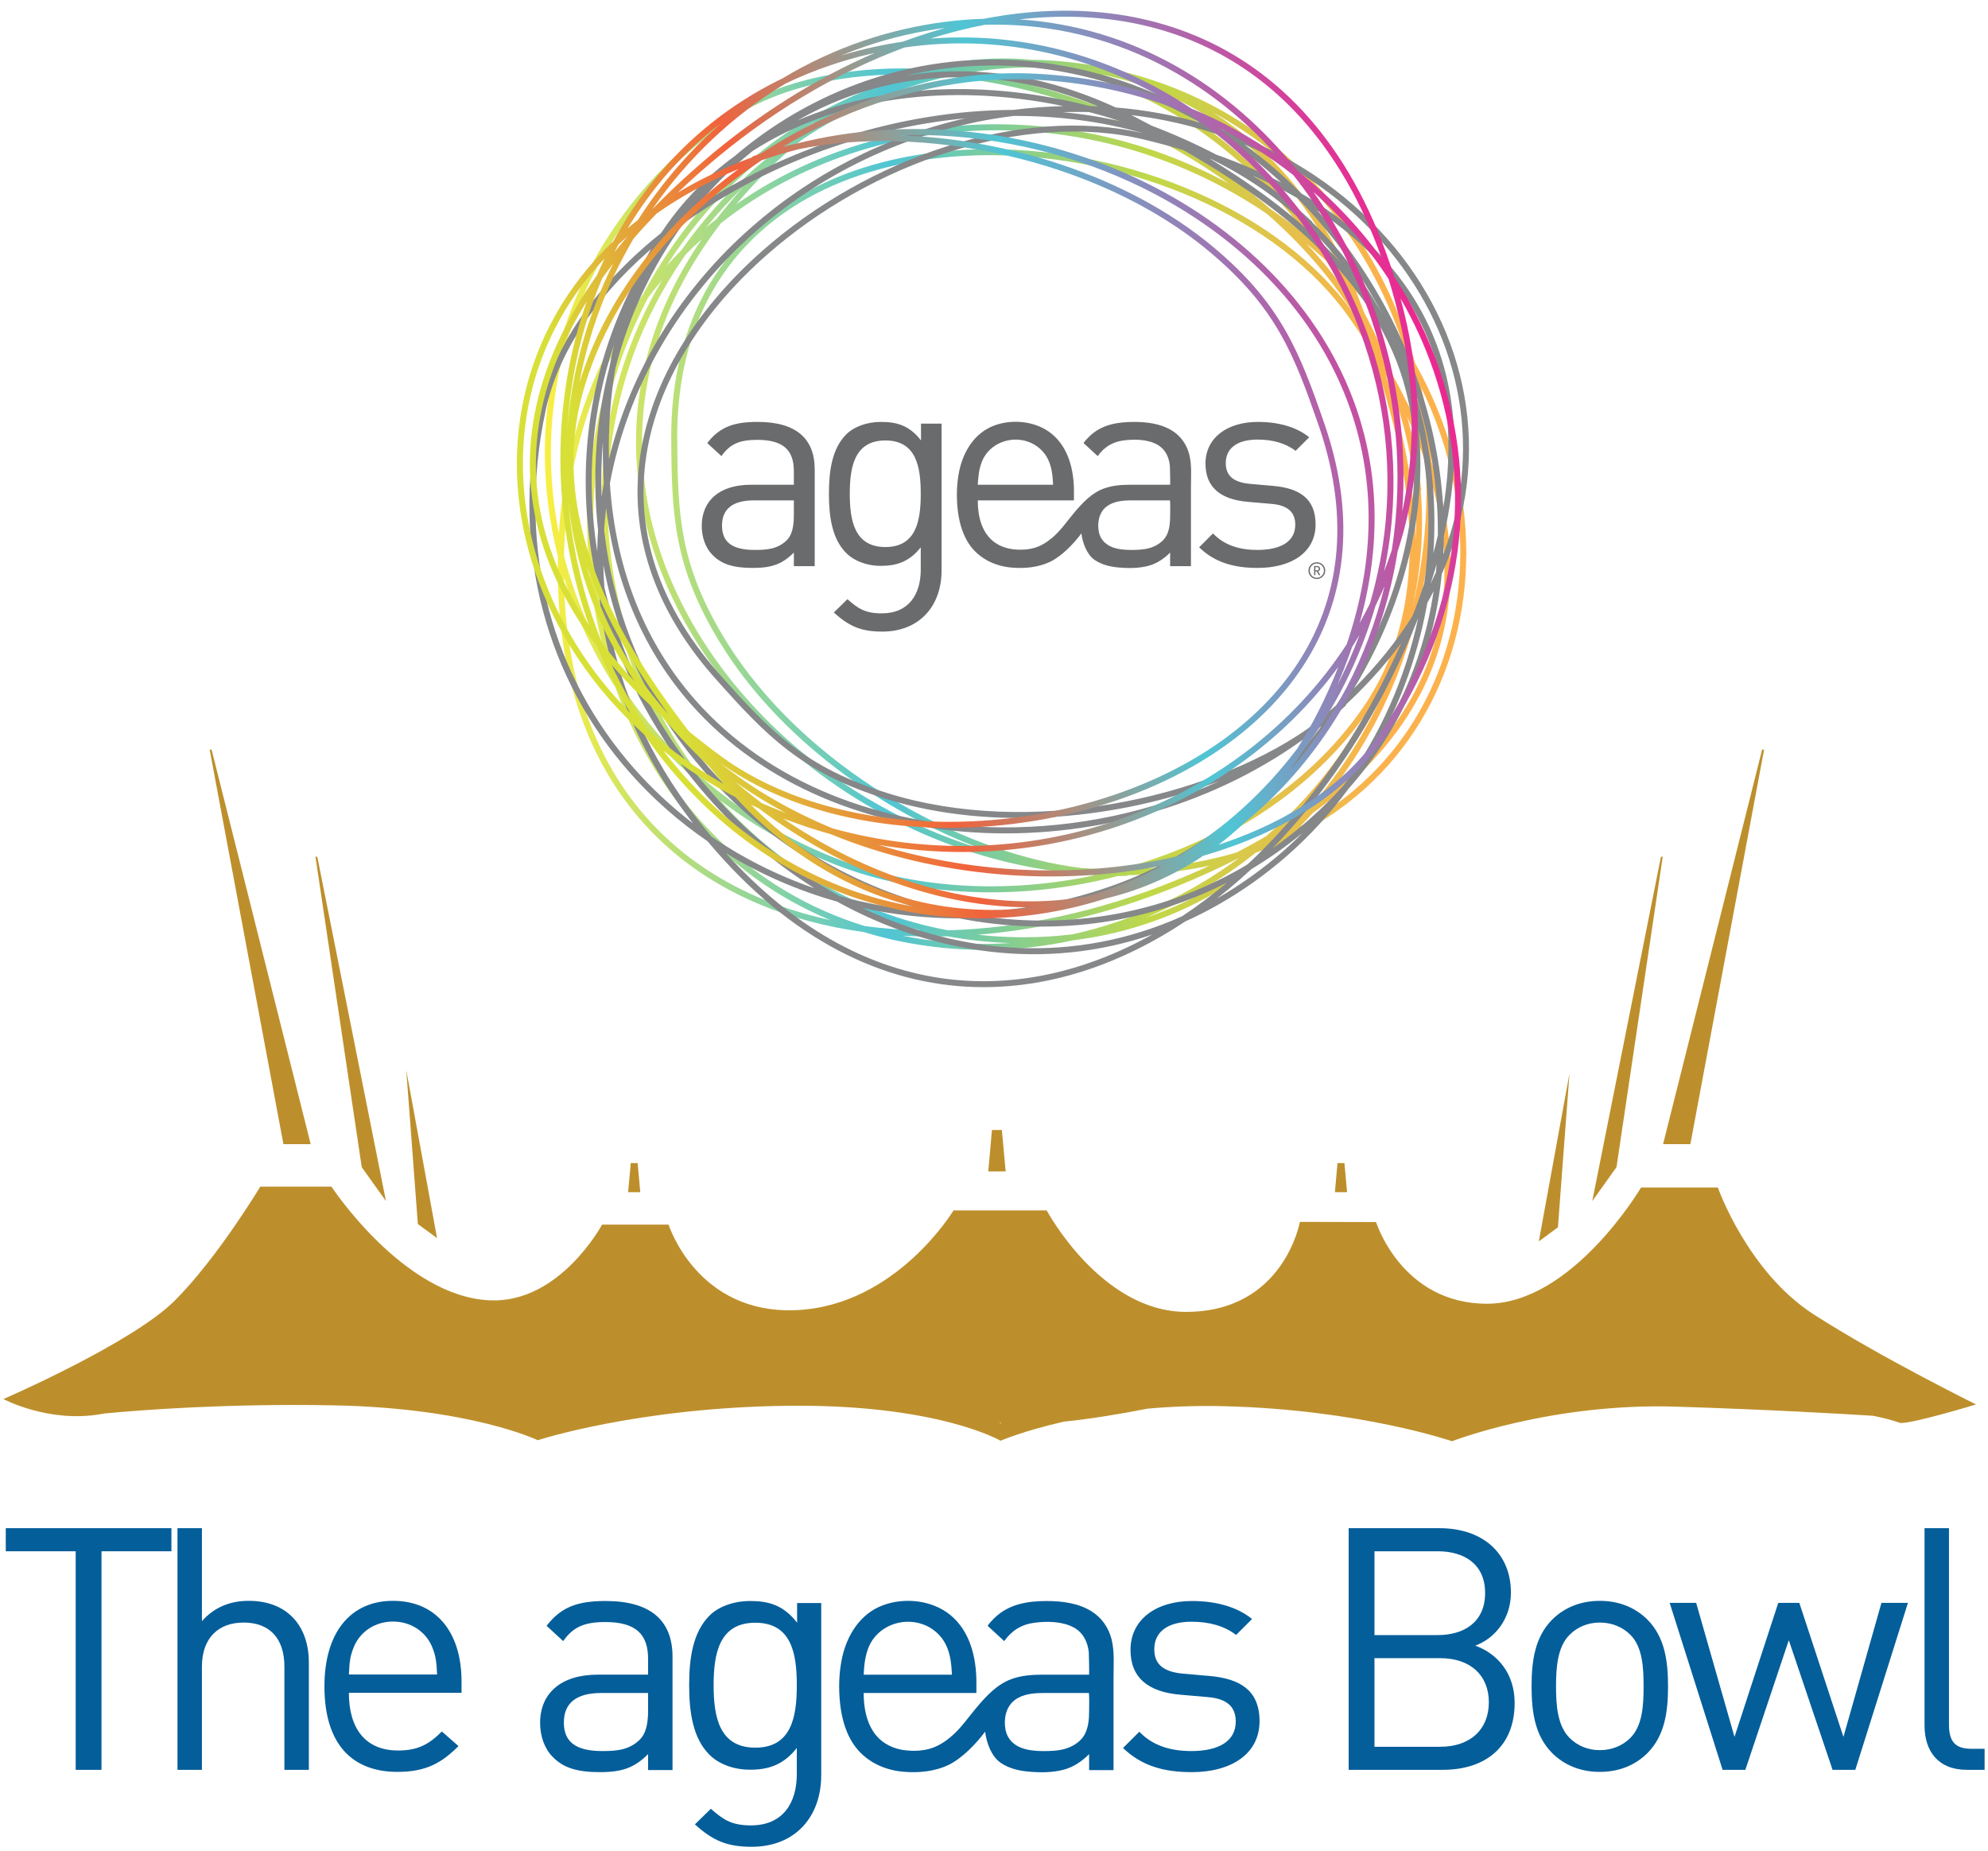
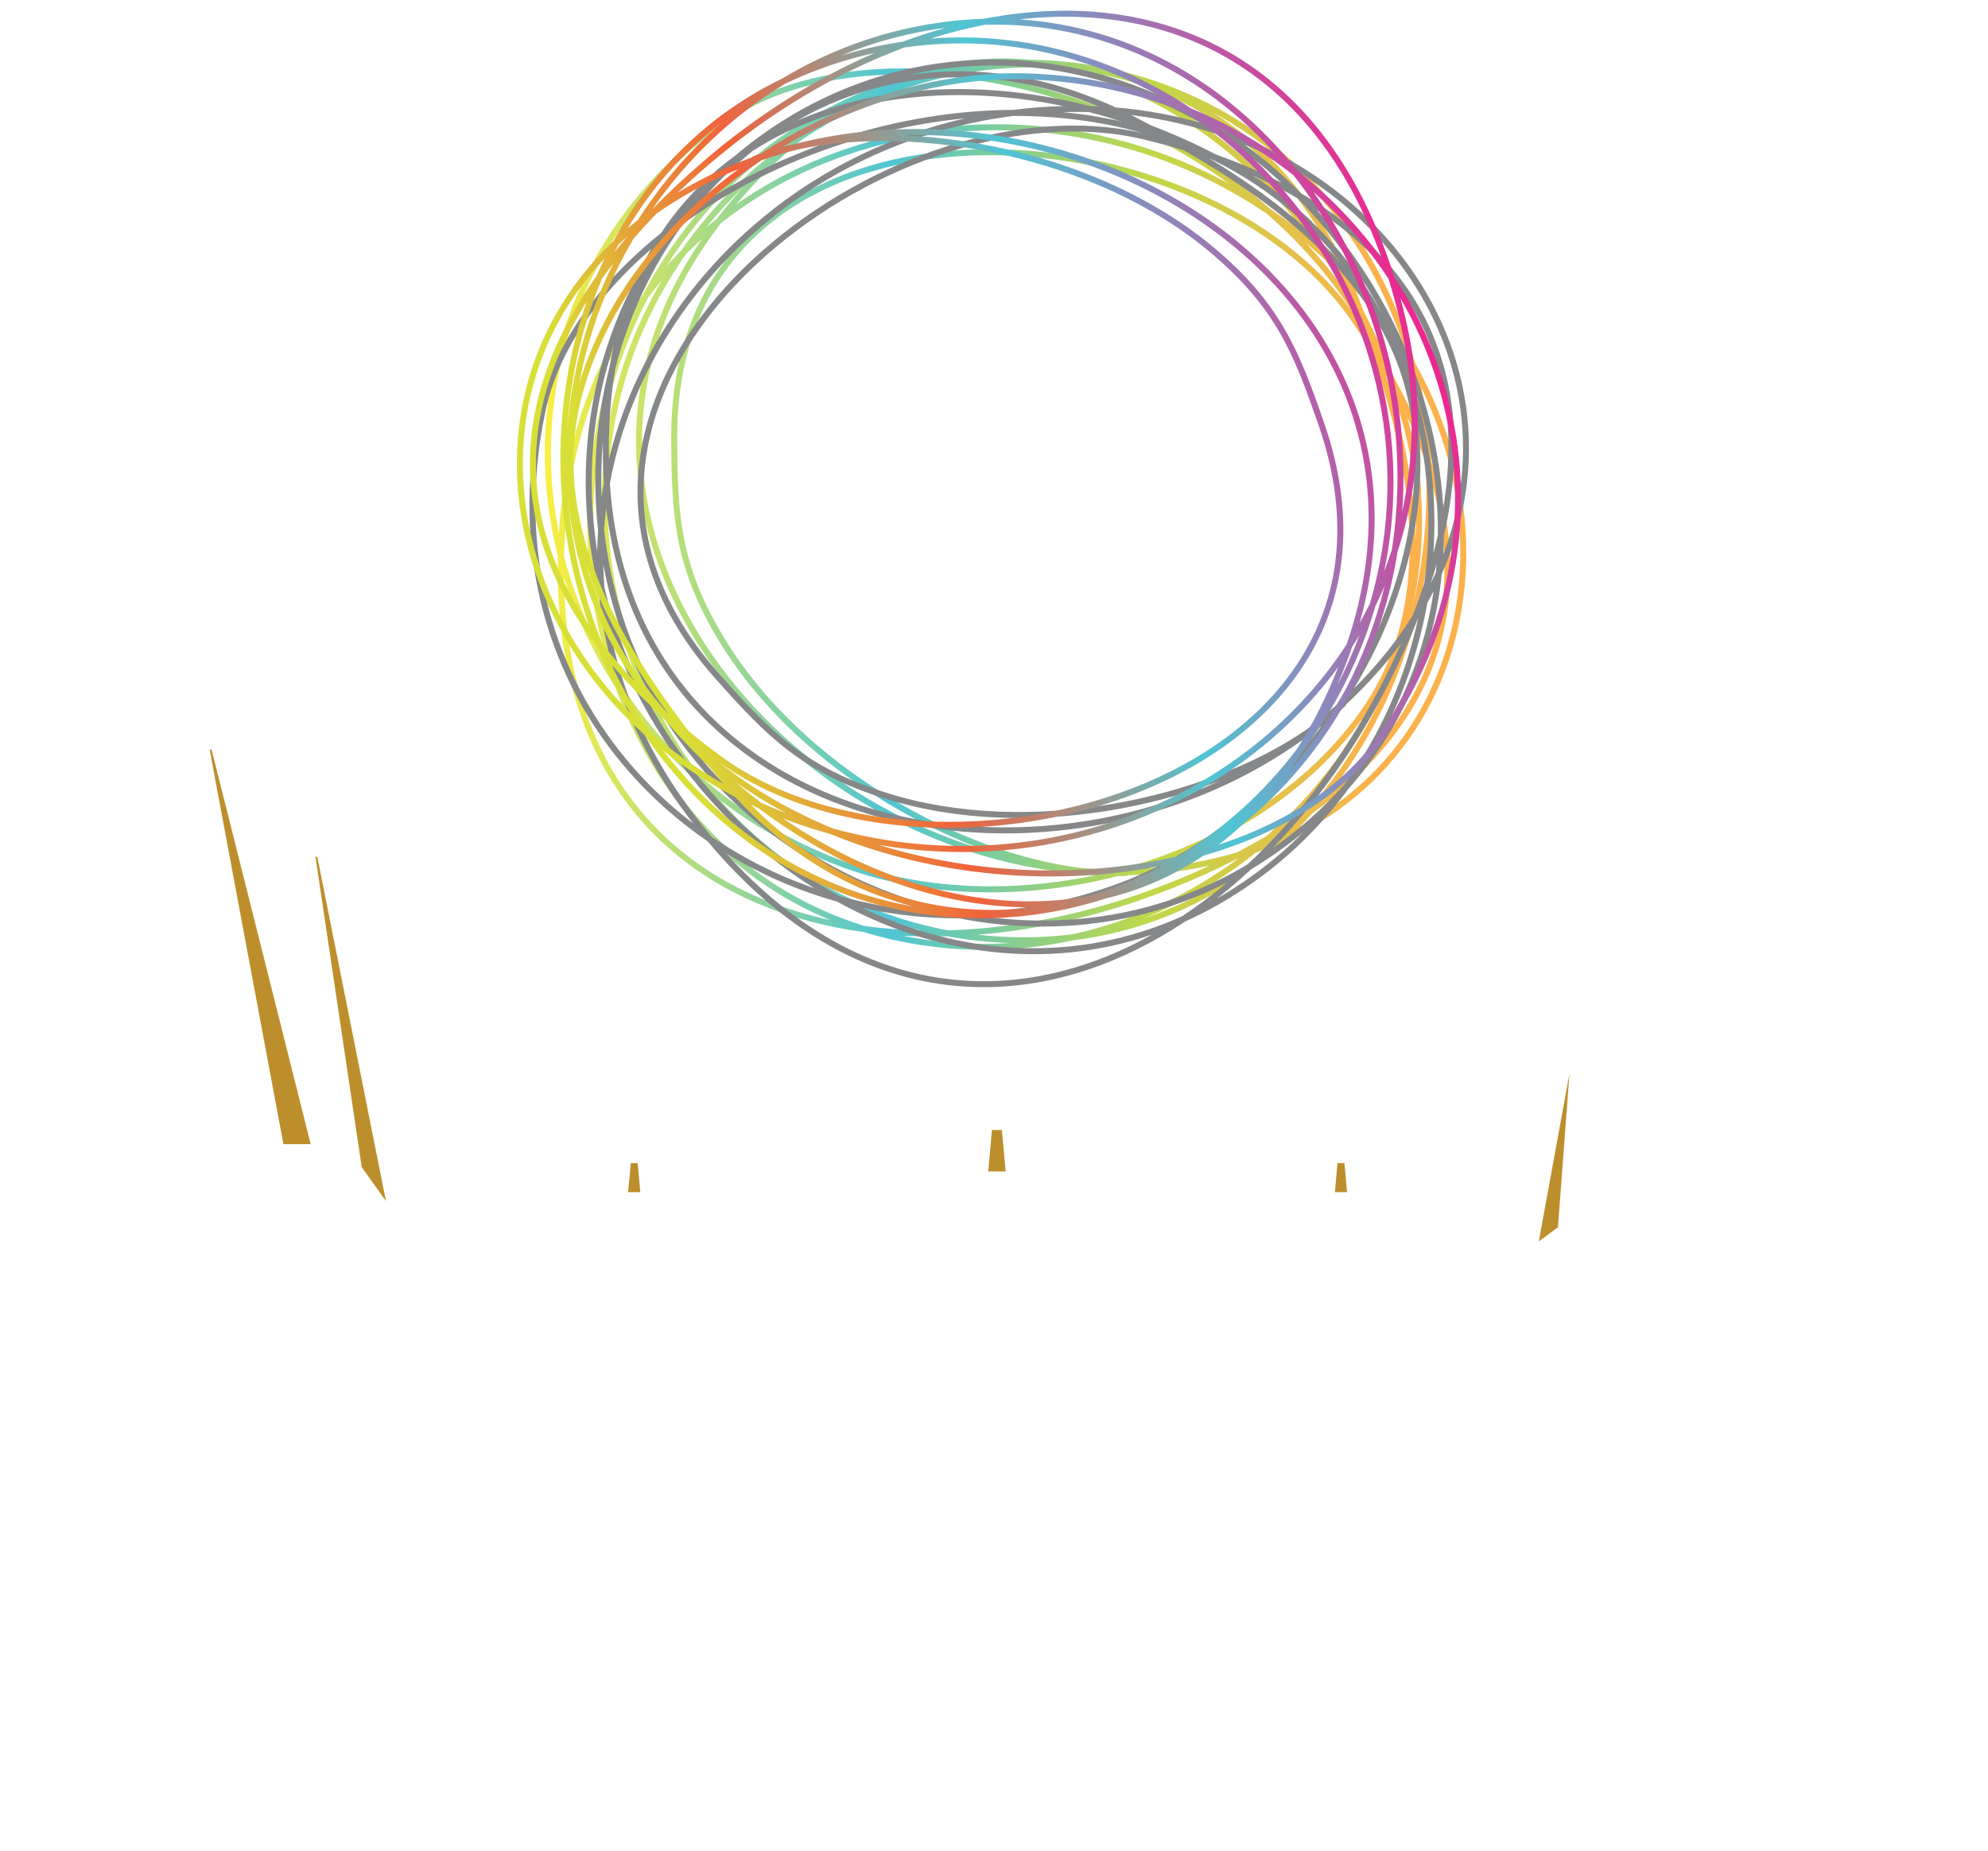
<svg xmlns="http://www.w3.org/2000/svg" height="305.129" viewBox="0 0 116.325 108.249" width="327.731">
  <clipPath id="a">
    <path d="m471.357 69.345h92.74v85.959h-92.74z" />
  </clipPath>
  <linearGradient id="b" gradientTransform="matrix(43.132 0 0 -43.132 496.702 132.201)" gradientUnits="userSpaceOnUse" spreadMethod="pad" x1="0" x2="1" y1="0" y2="0">
    <stop offset="0" stop-color="#f8ee40" />
    <stop offset=".373" stop-color="#50c5d4" />
    <stop offset=".657" stop-color="#c0d848" />
    <stop offset=".911" stop-color="#fcb24c" />
    <stop offset="1" stop-color="#fcb24c" />
  </linearGradient>
  <clipPath id="c">
    <path d="m471.357 69.345h92.74v85.959h-92.74z" />
  </clipPath>
  <linearGradient id="d" gradientTransform="matrix(-40.848 -13.85 -13.85 40.848 537.817 140.749)" gradientUnits="userSpaceOnUse" spreadMethod="pad" x1="0" x2="1" y1="0" y2="0">
    <stop offset="0" stop-color="#ed2790" />
    <stop offset=".373" stop-color="#50c5d4" />
    <stop offset=".657" stop-color="#f1623b" />
    <stop offset=".911" stop-color="#d8e037" />
    <stop offset="1" stop-color="#d8e037" />
  </linearGradient>
  <clipPath id="e">
-     <path d="m471.357 69.345h92.74v85.959h-92.74z" />
-   </clipPath>
+     </clipPath>
  <g transform="matrix(1.25 0 0 -1.25 -588.996 194.73)">
    <g fill="#bd8f2c">
      <path d="m0 0-4.641 18.477-.088-.01 3.452-18.467z" transform="translate(485.741 102.239)" />
-       <path d="m0 0 4.637 18.477.09-.01-3.45-18.467z" transform="translate(549.047 102.239)" />
      <path d="m0 0 1.433 7.843.003.019-.541-7.202z" transform="translate(543.23 97.688)" />
      <path d="m0 0-3.212 16.109-.089.022 2.167-14.543z" transform="translate(489.264 99.575)" />
-       <path d="m0 0 3.213 16.109.087.022-2.166-14.543z" transform="translate(545.732 99.575)" />
-       <path d="m0 0-1.437 7.846-.003.017.542-7.206z" transform="translate(491.655 97.842)" />
      <path d="m0 0-.172-1.939h.814l-.178 1.939z" transform="translate(517.631 102.902)" />
      <path d="m0 0-.125-1.361h.57l-.123 1.361z" transform="translate(500.724 101.353)" />
      <path d="m0 0-.121-1.361h.569l-.123 1.361z" transform="translate(533.806 101.353)" />
    </g>
    <g clip-path="url(#a)">
-       <path d="m0 0c.035-.004.068-.007.101-.011h.007c-.029-.014-.046-.022-.046-.022s-.021.012-.062.033m38.134 5.066c-3.11 1.999-4.495 5.946-4.495 5.946h-3.595s-3.209-5.441-7.21-5.441-5.195 3.823-5.195 3.823l-3.566.009s-.746-4.213-5.328-4.213c-3.982 0-6.523 4.749-6.523 4.749h-4.364s-2.669-4.444-7.337-4.667c-4.666-.219-5.999 4.002-5.999 4.002h-3.114s-1.986-3.703-5.27-3.543c-4.027.187-7.397 5.321-7.397 5.321h-3.333s-2.002-3.335-4.001-5.334c-2-2.001-8.022-4.609-8.022-4.609s2.133-1.144 4.595-.699c.051.009.101.018.153.025 1.617.154 5.677.472 10.659.38 6.484-.118 9.606-1.634 9.606-1.634s4.675 1.533 11.705 1.612c7.024.083 9.959-1.636 9.959-1.636s1.071.463 2.964.894c1.294.132 2.682.366 3.911.608 1.097.097 2.303.148 3.604.115 6.37-.163 10.656-1.64 10.656-1.64.003 0 4.623 1.802 10.481 1.619 4.315-.136 7.728-.333 9.226-.428.489-.096.919-.21 1.274-.336.581-.037 3.547.868 3.547.868s-4.476 2.206-7.591 4.209" fill="#bd8f2c" transform="translate(517.972 89.198)" />
-     </g>
+       </g>
    <path d="m514.479 152.578c-.348.016-.69.024-1.031.025-3.359-.001-6.429-.796-8.688-2.479-5.54-4.128-8.059-9.842-8.057-15.516 0-1.631.208-3.261.611-4.849-.005-.212-.007-.423-.007-.631-.001-5.913 1.999-10.217 5.198-13.031 2.462-2.168 5.628-3.451 9.123-3.926 1.135-.349 2.341-.596 3.617-.73.682-.072 1.359-.106 2.031-.106 1.423 0 2.818.156 4.17.452 3.912.485 7.276 2.196 9.941 4.671 5.566 2.567 8.454 7.828 8.447 13.475 0 2.961-.789 6.028-2.395 8.872-.182.654-.397 1.3-.645 1.938-3.128 8.058-10.149 12.156-17.349 12.265-.43.04-.862.059-1.297.06-1.218 0-2.445-.158-3.669-.49m16.191-6.558c-4.043 3.528-9.262 5.724-14.192 6.377.99.166 1.983.253 2.97.253.265-.001.53-.007.793-.02 4.664-.7 9.055-3.698 12.31-8.025-.611.509-1.24.981-1.881 1.415m-33.687-11.412c.001 5.591 2.474 11.213 7.944 15.29 2.193 1.637 5.204 2.424 8.518 2.424h.001.002c.062 0 .123-.001.186-.001-.497-.168-.991-.364-1.485-.591-3.913-1.479-7.48-4.239-10.025-8.281-.297-.47-.575-.95-.832-1.438-2.201-2.946-3.637-6.658-3.924-11.055-.003-.043-.006-.086-.008-.128-.249 1.246-.377 2.512-.377 3.78m36.498 9.179c-2.796 4.101-6.575 7.183-10.721 8.531 4.478-.914 8.531-3.746 11.005-8.799-.094.089-.188.18-.284.268m-24.772 5.456c2.127 1.444 4.466 2.449 6.855 2.976 4.445-.423 9.208-2.151 13.16-5.012-3.456 1.88-7.209 2.781-10.878 2.781-4.401.002-8.685-1.296-12.191-3.753.991 1.171 2.013 2.17 3.054 3.008m25.636-6.304c-1.525 3.445-3.754 5.951-6.36 7.592 3.665-1.971 6.75-5.266 8.546-9.89.108-.277.21-.556.305-.837-.704 1.092-1.534 2.144-2.491 3.135m-24.964 7.17c-.281-.202-.561-.416-.84-.638-2.062-1.401-3.926-3.208-5.452-5.386-.237-.238-.47-.482-.696-.733 1.87 2.948 4.289 5.2 6.988 6.757m-1.299-28.953c-4.132 3.687-6.832 8.69-6.832 13.957 0 3.391 1.115 6.894 3.695 10.245 3.604 2.841 8.18 4.347 12.901 4.349 4.308 0 8.732-1.256 12.644-3.903 1.543-1.347 2.913-2.889 4.024-4.613-3.443 4.786-10.423 7.628-16.982 7.63-3.865 0-7.589-.989-10.356-3.176-2.767-2.185-4.562-5.573-4.559-10.312 0-.046 0-.093.001-.139.023-3.484.112-5.926 2.279-9.468 2.748-4.489 7.595-7.938 12.288-9.679-3.381 1.016-6.521 2.804-9.103 5.109m13.738-5.987c-5.691.678-13.077 4.792-16.683 10.703-2.133 3.497-2.212 5.836-2.239 9.325 0 .045-.001.09-.001.136.002 4.67 1.754 7.956 4.454 10.092 2.7 2.136 6.363 3.115 10.181 3.115 6.535.004 13.509-2.875 16.84-7.632.372-.531.72-1.057 1.044-1.578.997-2.931 1.769-6.062 1.768-9.084 0-2.675-.601-5.258-2.176-7.556-2.576-3.76-6.796-6.361-11.398-7.585-.049 0-.099 0-.148 0-.549 0-1.096.022-1.642.064m-15.845 31.86c-.327-.362-.65-.743-.97-1.141-.089-.111-.176-.222-.263-.334-.17-.134-.338-.271-.503-.411.546.67 1.126 1.3 1.736 1.886m4.611-31.508c-2.518.949-4.73 2.299-6.599 3.934-2.779 3.626-4.349 8.193-4.349 12.847 0 3.363.82 6.77 2.594 9.901.335.59.693 1.158 1.074 1.703.243.242.491.476.746.702-2.14-3.115-3.083-6.353-3.082-9.495.008-10.223 9.942-19.374 20.854-20.224.211-.026.421-.045.627-.061-1.609-.343-3.251-.518-4.875-.518-2.432 0-4.821.394-6.99 1.211m21.757 28.891c.236-.196.468-.398.699-.604.077-.069.151-.137.227-.208.296-.435.582-.883.856-1.342-.547.756-1.144 1.475-1.782 2.154m-32.087-20.657c-.852 2.386-1.289 4.959-1.291 7.56 0 3.608.84 7.266 2.566 10.548.214.285.437.565.665.836-.07-.118-.139-.238-.207-.358-1.801-3.175-2.632-6.63-2.632-10.039-.001-4.235 1.283-8.399 3.586-11.868-1.019 1.025-1.917 2.14-2.687 3.321m36.168 14.419c-.404 1.042-.866 2.051-1.378 3.018-.109.29-.22.577-.331.86-.017.045-.035.09-.053.135.991-1.104 1.829-2.276 2.516-3.489.322-1.154.544-2.33.669-3.514-.385.979-.859 1.976-1.423 2.99m-38.828-8.382c.009.375.027.757.052 1.145.237 3.611 1.257 6.751 2.84 9.377-1.211-2.868-1.803-5.951-1.803-8.999-.001-2.221.314-4.424.933-6.512-.899 1.579-1.578 3.259-2.022 4.989m38.475 8.437c.012-.021.026-.046.038-.067.36-.866.66-1.767.888-2.703.331-1.372.487-2.742.487-4.095 0-.284-.008-.567-.021-.849-.038 2.574-.611 5.205-1.392 7.714m-3.433-20.497c4.27 3.089 6.46 6.947 6.458 11.372 0 1.624-.294 3.321-.884 5.082-.071 1.161-.229 2.321-.483 3.466 1.223-2.51 1.826-5.156 1.826-7.719-.006-5.282-2.551-10.204-7.512-12.837.202.207.401.42.595.636m4.753 17.255c-.091.436-.2.871-.323 1.306.337-.731.626-1.452.866-2.161.026-.438.038-.875.038-1.314 0-1.877-.234-3.749-.681-5.557.309 1.335.473 2.709.473 4.103 0 .487-.019.976-.06 1.466l.023.002h-.001c-.072.737-.185 1.455-.335 2.155m.861-2.169c0 .093 0 .186-.002.277.378-1.377.566-2.709.566-3.991-.001-3.963-1.79-7.467-5.338-10.372 3.064 3.897 4.774 8.965 4.774 14.086m-40.661-4.04c.555-1.8 1.365-3.535 2.41-5.147 1.728-4.801 5.129-8.86 10.062-10.899-7.053 1.523-12.337 6.632-12.472 16.046m38.684-4.644c-.849-2.089-2.001-4.033-3.423-5.725-.132-.158-.266-.314-.403-.467-.233-.168-.472-.333-.719-.497 1.936 1.922 3.496 4.202 4.545 6.689m-24.602-11.683c-5.265 1.628-8.973 5.462-10.974 10.171.89-1.21 1.92-2.34 3.082-3.358 2.576-3.352 6.172-5.91 10.514-7.018-.891.021-1.766.088-2.622.205m23.359 9.785c-.954-1.703-2.16-3.272-3.564-4.655-.321-.317-.655-.625-.998-.922-.448-.263-.915-.52-1.401-.769-1.317-.389-2.755-.646-4.315-.745 4.117 1.302 7.847 3.714 10.278 7.091m-30.127-3.894c1.643-1.255 3.511-2.303 5.582-3.084 2.204-.83 4.626-1.229 7.089-1.229 1.983.001 3.995.258 5.941.762.154 0 .307.004.458.012v.028c.224.005.449.013.676.027 1.115.064 2.173.207 3.17.422-.55-.255-1.119-.502-1.71-.74-3.486-1.408-7.099-2.19-10.533-2.289-4.321.802-7.965 3.035-10.673 6.091m26.611-1.374c-.096-.092-.19-.183-.287-.272-.176-.081-.355-.159-.536-.234.28.165.555.335.823.506m-1.529-1.078c.198.071.392.143.584.22-1.68-1.427-3.614-2.553-5.77-3.276 1.873.768 3.619 1.805 5.186 3.056m-11.601-3.95c-.479.017-.953.054-1.42.106 3.05.243 6.199 1.001 9.25 2.234 1.05.423 2.035.873 2.959 1.347.004.001.008.002.013.003-2.294-1.697-4.941-2.941-7.782-3.566-.738-.091-1.499-.138-2.276-.138-.246 0-.493.004-.744.014m-3.113-.219c-.622.064-1.226.157-1.815.276.455-.025.916-.038 1.38-.038.239 0 .48.004.722.01.909-.167 1.85-.273 2.817-.31.043-.001.086-.002.129-.004-.407-.026-.818-.04-1.23-.04-.663 0-1.33.035-2.003.106" fill="url(#b)" />
    <g clip-path="url(#c)">
      <path d="m0 0c1.01 4.16 3.371 7.964 6.677 10.868 2.756 2.423 6.169 4.224 10.006 5.094-4.857-.46-9.575-2.307-13.193-4.926-1.445-1.972-2.539-4.27-3.184-6.76-.228-1.317-.335-2.742-.306-4.276m-.342-1.755c.032.214.067.428.106.641-.009.141-.017.283-.023.425-.023.51-.031 1.008-.025 1.496-.07-.843-.091-1.698-.058-2.562m21.617 18.289c-5.302 1.102-10.578.454-14.543-2.099-.206-.166-.409-.335-.607-.509-.742-.653-1.433-1.373-2.065-2.152 4.133 2.766 9.503 4.562 14.868 4.583.769.097 1.552.157 2.347.177m1.629-.013c-5.195 2.16-10.108 1.613-14.075-.658 4.005 1.725 8.877 1.905 13.685.672.131-.003.261-.008.39-.014m-23.45-20.839c.004.337.017.674.039 1.009-.293 2.643-.085 5.231.539 7.645.061.352.131.697.209 1.034-1-2.952-1.33-6.24-.787-9.688m24.553 20.129c-.508.164-1.019.312-1.53.444-.102.002-.204.004-.307.005-.309.004-.618.001-.923-.008.927-.088 1.849-.234 2.76-.441m3.657-.051c-.258.147-.517.29-.782.427-4.402 2.286-8.895 2.723-12.949 1.784 3.04.488 6.369.078 9.79-1.501 1.374-.113 2.691-.355 3.941-.71m3.809-2.802c-.876.805-1.819 1.542-2.823 2.196-1.316.457-2.719.785-4.193.959.044-.021.087-.044.129-.066.27-.14.543-.282.816-.427 1.024-.389 2.037-.841 3.028-1.357 1.093-.39 2.107-.825 3.043-1.305m-34.438-10.687c-1.416-6.675.438-12.529 4.129-16.728.838-.952 1.769-1.82 2.779-2.591-.026.034-.052.068-.078.101-2.688 3.492-4.06 7.229-4.352 10.894-.129.537-.238 1.081-.327 1.629-.756 4.715.101 9.144 2.063 12.839.221.496.462.97.725 1.424-.048-.041-.094-.081-.141-.122 0 0-.001 0-.001-.001-2.489-2.189-4.231-4.768-4.797-7.445m37.233 6.927c-.177.22-.357.437-.546.65-.892 1.016-1.915 1.942-3.069 2.754-.79.552-1.608 1.032-2.451 1.443-.024.009-.049.018-.073.026 2.243-1.368 4.411-2.966 6.139-4.873m-.334.835c.919-1.047 1.704-2.187 2.353-3.393-.857 1.653-1.918 3.212-3.158 4.624-.29.327-.587.649-.896.96-.648.374-1.342.725-2.079 1.051.383-.244.751-.5 1.107-.767.574-.426 1.133-.892 1.674-1.398l-.015-.015c.355-.342.692-.696 1.014-1.062m-24.317-30.115c-1.844 1.159-3.534 2.607-5.001 4.275-2.011 2.289-3.603 4.994-4.586 7.949.544-3.017 1.851-6.049 4.058-8.917.237-.309.476-.607.717-.896 1.476-1.005 3.095-1.818 4.812-2.411m5.382-1.084c-4.02 1.083-7.733 3.363-10.529 6.544-2.251 2.559-3.908 5.704-4.652 9.277-.028.135-.055.271-.081.405.008-.354.025-.711.053-1.067.871-3.603 2.655-6.906 5.037-9.614 1.719-1.953 3.746-3.598 5.961-4.826 1.359-.38 2.77-.624 4.211-.719m18.34 32.615c3.381-3.847 5.445-8.782 5.716-13.733.747 4.525-.223 8.339-2.84 11.315-.846.962-1.866 1.839-3.06 2.624.063-.069.123-.137.184-.206m5.254-15.853c.076.285.147.568.211.848.001.205 0 .411-.005.616-.05 2.211-.468 4.431-1.211 6.561.856-2.561 1.189-5.304 1.005-8.025m.464-.056c1.988 5.254.65 10.63-2.835 14.601-1.691 1.924-3.892 3.514-6.466 4.592.945-.693 1.831-1.458 2.651-2.285 1.605-.932 2.947-2.012 4.02-3.232 2.922-3.323 3.825-7.665 2.657-12.806-.002-.29-.012-.58-.027-.87m-.595-1.368c.087.177.17.353.25.53.012.131.024.262.035.393-.088-.304-.183-.612-.285-.923m-34.427-5.433c3.478-3.956 8.809-5.931 14.347-5.972 3.461-.025 7 .706 10.21 2.175-4.675-1.791-10.592-2.401-15.62-.844-3.966 1.227-5.645 3.004-7.962 5.605-.032.034-.063.069-.093.103-3.131 3.558-4.02 7.288-3.386 10.756.635 3.469 2.778 6.671 5.681 9.223 4.927 4.328 12.046 6.804 17.793 5.482-1.973.561-4.021.815-6.07.807-4.684-.594-8.837-2.573-12.073-5.417-3.543-3.118-5.984-7.272-6.816-11.784.275-4.221 1.751-7.588 3.989-10.134m30.836.523c1.106 1.104 2.018 2.246 2.75 3.41.2.507.38 1.008.544 1.502.062.449.109.899.141 1.35.141 1.966.009 3.941-.397 5.851.404-4.142-.805-8.417-3.038-12.113m-.943-.883c.037.032.073.065.111.098 2.648 3.957 4.1 8.697 3.552 13.222-.333 2.765-1.589 5.103-3.355 7.112-1.995 2.27-4.641 4.113-7.325 5.655-.588.177-1.197.342-1.827.495-5.642 1.374-12.78-1.07-17.686-5.387-2.869-2.521-4.972-5.675-5.59-9.062-.617-3.388.238-7.012 3.319-10.52.03-.034.06-.068.091-.102 2.324-2.602 3.928-4.308 7.838-5.525 6.612-2.059 14.875-.271 19.597 2.979.437.328.863.672 1.275 1.035m-9.944-8.189c2.168.819 4.222 2.099 6.049 3.705 1.219 1.072 2.337 2.288 3.319 3.608-.166-.124-.337-.248-.511-.369-8.756-6.566-22.26-6.252-29.017 1.42-2.075 2.359-3.504 5.414-3.954 9.166-.041-.339-.073-.678-.096-1.021.074-.659.18-1.323.318-1.987.735-3.524 2.368-6.624 4.588-9.149 3.074-3.494 7.269-5.887 11.75-6.775 2.483.005 5.036.452 7.554 1.402m12.449 7.367c1.142 1.967 1.851 4.089 2.171 6.27-.094-.183-.192-.367-.294-.55-.35-1.974-.977-3.907-1.877-5.72m-11.001-9.807c-5.05-1.726-10.285-.924-14.753 1.542-1.849.52-3.603 1.288-5.209 2.273 6.318-6.981 13.659-7.328 19.962-3.815m4.46 3.279c2.514 2.342 4.71 5.316 6.399 8.675.285.57.55 1.131.795 1.684-.607-.819-1.306-1.625-2.102-2.41-.162-.158-.324-.314-.49-.467l.019-.02c-.109-.105-.221-.209-.335-.312-1.131-1.663-2.471-3.185-3.96-4.494-1.85-1.626-3.931-2.925-6.135-3.758-2.071-.782-4.166-1.227-6.229-1.369 4.051-.507 8.263.222 12.038 2.471m-.961-.849c-3.992-2.035-8.382-2.489-12.529-1.673-1.546-.001-3.065.166-4.534.488 4.614-2.216 9.93-2.646 14.959-.392.72.476 1.421 1.003 2.104 1.577m3.275 2.471c.194.157.384.318.568.48.584.514 1.124 1.051 1.618 1.607 1.721 2.344 2.887 5.027 3.489 7.816-.003-.003-.004-.007-.007-.011-.38-.965-.824-1.954-1.332-2.965-1.479-2.941-3.344-5.589-5.472-7.786.384.269.764.556 1.136.859m-2.193-2.22c.552.391 1.076.805 1.573 1.242.31.273.609.554.898.843-.033-.028-.067-.055-.101-.082-.75-.611-1.524-1.152-2.318-1.627-.178-.165-.357-.327-.536-.485-.348-.306-.702-.601-1.062-.883.52.299 1.037.63 1.546.992m.164-.23c-1.047-.742-2.116-1.351-3.199-1.839-2.938-1.951-6.162-3.076-9.444-3.075-4.261 0-8.604 1.911-12.508 6.353-.137.157-.274.317-.411.479-1.351.926-2.584 2.012-3.662 3.239-3.747 4.26-5.628 10.214-4.193 16.971.585 2.756 2.366 5.381 4.888 7.599.256.225.519.445.79.661.7 1.058 1.518 1.988 2.433 2.793.326.286.664.556 1.013.81 5.479 4.672 13.457 6.231 21.128 2.244.607-.315 1.195-.658 1.764-1.028 3.083-1.077 5.702-2.858 7.658-5.082 3.732-4.237 5.037-10.095 2.553-15.698-.368-3.619-1.765-7.123-4.382-10.072-.82-1.114-1.766-2.154-2.833-3.094-.504-.443-1.036-.864-1.595-1.261" fill="#858789" transform="translate(499.7 134.304)" />
    </g>
    <path d="m520.913 155.304c-1.204-.01-2.43-.139-3.662-.378-1.187-.035-2.409-.187-3.66-.47-.668-.15-1.321-.336-1.957-.551-1.347-.458-2.62-1.054-3.805-1.768-3.548-1.716-6.185-4.416-7.915-7.617-4.446-4.216-5.492-10.127-3.674-15.473.951-2.804 2.685-5.455 5.118-7.633.383-.56.794-1.104 1.233-1.628 5.552-6.626 13.516-8.253 20.369-6.044.421.1.836.22 1.248.358 1.154.392 2.265.936 3.319 1.644.332.095.661.198.983.307 3.18 1.079 5.834 2.817 7.433 5.138 3.92 5.688 4.471 11.907 2.648 17.28-.524 1.545-1.245 3.022-2.137 4.396-.064.203-.129.403-.196.6-1.897 5.601-5.173 9.035-9.106 10.672-1.862.775-3.866 1.15-5.939 1.167zm11.027-7.499c-3.176 3.993-7.7 6.746-13.027 7.091 7.169.823 13.814-2.318 16.965-11.19-1.104 1.525-2.429 2.909-3.938 4.099m-14.642 6.841c5.508.148 10.252-2.291 13.66-6.109-1.232.86-2.57 1.599-3.999 2.191-3.515 2.348-7.743 3.615-12.209 3.27.85.266 1.701.483 2.548.648m-5.574-1.007c.626.212 1.27.394 1.929.543.611.138 1.214.244 1.808.321-.439-.122-.879-.258-1.318-.407-.227-.076-.454-.157-.68-.241-.916-.134-1.84-.337-2.767-.612-.042-.012-.084-.024-.124-.037.377.157.761.3 1.152.433m-7.429-5.608c2.85 2.453 6.02 4.355 9.241 5.551 4.349.628 8.517-.317 12.063-2.342-1.958.66-4.064 1.054-6.277 1.128-2.354.079-4.775-.321-7.108-1.111-1.878-.638-3.699-1.529-5.382-2.629-.146-.051-.289-.104-.429-.16l.01-.025c-.212-.077-.423-.159-.632-.244-1.038-.417-1.992-.893-2.867-1.417.439.417.899.834 1.381 1.249m3.661 3.856c.671.324 1.375.613 2.112.862.232.079.469.155.708.226.46.137.921.255 1.379.356-2.809-1.21-5.549-2.939-8.043-5.088-.857-.737-1.647-1.478-2.369-2.223-.004-.004-.006-.006-.011-.009 1.626 2.344 3.734 4.373 6.224 5.876m4.348-.897c2.304.781 4.693 1.175 7.009 1.097 2.69-.089 5.219-.658 7.513-1.607 3.796-2.542 6.75-6.361 8.244-10.77 1.08-3.185 1.397-6.673.722-10.209-.127-.667-.285-1.319-.469-1.957-.154-.307-.314-.609-.482-.906 1.026 3.638.879 7.008-.129 9.982-3.291 9.68-15.638 15.156-26.243 12.459-.209-.044-.414-.092-.615-.144 1.415.84 2.912 1.534 4.45 2.055m-7.315-.921c-1.528-1.329-2.848-2.872-3.93-4.561-.166-.129-.327-.261-.483-.395 1.133 1.891 2.602 3.579 4.413 4.956m31.078-20.621c.686 3.585.364 7.125-.731 10.353-1.359 4.011-3.911 7.542-7.207 10.087 1.294-.642 2.502-1.41 3.612-2.282 1.573-1.985 2.812-4.282 3.65-6.745 1.157-3.417 1.537-7.151.955-10.813-.11-.339-.23-.674-.361-1.005.03.134.056.27.082.405m-20.438-12.399c2.637 0 5.322.433 7.798 1.271 3.661 1.241 6.871 3.374 8.788 6.334 1.919 2.958 2.531 6.741 1.007 11.23-.014.044-.03.087-.045.131-1.141 3.292-2.01 5.577-5.198 8.235-4.045 3.368-9.743 5.078-14.747 5.221 3.529.123 7.076-.561 10.263-1.915 5.096-2.165 9.26-6.036 10.951-11.025 1.089-3.211 1.157-6.887-.21-10.889-2.502-3.847-6.351-6.743-10.82-8.26-4.08-1.385-8.674-1.615-13.229-.364-1.894.779-3.687 1.8-5.293 3.077 2.883-2.061 6.752-3.046 10.729-3.046zm-10.69 3.359c-.523.383-1.022.77-1.496 1.159-1.886 2.455-3.622 5.173-4.591 8.035-.859 2.533-1.12 5.174-.365 7.855 1.232 4.387 4.393 8.207 8.359 10.842.047.017.093.033.139.049.52.176 1.046.33 1.576.465 5.607 1.186 13.924-.337 19.237-4.779 3.143-2.626 3.968-4.816 5.114-8.111.016-.044.029-.087.045-.129 1.496-4.424.894-8.098-.977-10.988-1.872-2.89-5.026-4.994-8.643-6.219-2.445-.831-5.098-1.257-7.704-1.257-3.988 0-7.862.999-10.694 3.078m-4.741 23.024c.204.404.42.802.649 1.193.341.394.701.786 1.08 1.178 1.123.793 2.403 1.496 3.848 2.092-3.481-2.555-6.239-6.038-7.458-10.017.359 1.92.996 3.794 1.881 5.554m35.459-2.481c-.713 2.104-1.719 4.089-2.976 5.868 1.358-1.206 2.541-2.579 3.517-4.075.111-.359.217-.726.318-1.102.935-3.496.978-6.798.32-9.792.228 3.106-.202 6.214-1.179 9.101m-35.516 3.396c.14.133.285.264.433.393-.213-.247-.42-.495-.617-.743.06.117.121.234.184.35m-3.633-15.21c-1.693 5.005-.862 10.483 2.991 14.57-.126-.261-.246-.526-.36-.793-3.052-4.298-3.887-8.654-2.466-12.844.522-1.539 1.346-3.051 2.471-4.529.439-1.077.962-2.125 1.57-3.128-1.965 1.985-3.385 4.297-4.206 6.724m2.646 13.067c.074.191.152.382.232.571.166.233.34.467.521.701-1.216-2.441-1.962-5.101-2.157-7.794.133 2.251.6 4.461 1.404 6.522m30.304-24.91c3.233 2.658 5.724 6.417 6.838 11.062.128.54.237 1.084.324 1.629 1.139 3.496 1.308 7.473.168 11.73-.012.041-.023.082-.033.123.635-1.1 1.163-2.259 1.57-3.459 1.794-5.295 1.257-11.412-2.614-17.031-1.553-2.254-4.15-3.966-7.289-5.03-.001-.001-.002-.001-.002-.002-.059-.02-.117-.039-.177-.058.416.317.821.664 1.215 1.036m-32.519 12.866c-1.271 3.753-.702 7.645 1.726 11.536-1.652-4.675-1.643-10.024.002-14.873.028-.088.058-.175.09-.262-.801 1.183-1.406 2.386-1.818 3.599m2.45-4.479c-.164.406-.317.817-.457 1.232-.603 1.778-.984 3.626-1.139 5.482.135-1.364.421-2.719.868-4.038.157-.461.332-.917.528-1.369l-.019-.009c.305-.675.641-1.319 1.009-1.933.226-.384.467-.762.725-1.134-.554.585-1.059 1.175-1.515 1.769m3.022-3.231c-.619.704-1.191 1.462-1.708 2.275-.753 1.192-1.342 2.441-1.775 3.723-.092.267-.176.538-.253.809.862-2.425 2.249-4.733 3.794-6.858-.019.017-.039.035-.058.051m29.739-1.858c1.503 1.99 2.69 4.299 3.436 6.852.147.301.288.607.422.917-.823-3.392-2.392-6.301-4.447-8.643.2.281.397.573.589.874m2.2 4.529c.047.133.096.267.142.4.116.182.231.366.343.551-.302-.81-.648-1.592-1.037-2.343.193.449.376.912.552 1.392m-32.779-3.521c-.675.989-1.263 2.031-1.761 3.111.678-.802 1.448-1.594 2.307-2.373.718-.858 1.478-1.665 2.275-2.416.197-.239.393-.476.589-.709.03-.037.062-.074.094-.111-1.294.729-2.464 1.57-3.504 2.498m21.935-4.485c4.168 1.41 7.808 4.016 10.339 7.468-.563-1.427-1.209-2.701-1.925-3.83-1.552-2.049-3.445-3.753-5.537-5.018-4.346-1.027-9.411-.919-14.073.521 1.315-.228 2.625-.338 3.919-.338 2.522 0 4.98.418 7.277 1.197m-20.699 2.851c-.191.228-.377.46-.557.695 1.017-.808 2.141-1.537 3.366-2.17 2.551-2.771 5.467-4.429 8.462-5.146-4.104.69-8.085 2.819-11.271 6.621m4.322-1.877c-.093.041-.187.081-.28.122-.422.319-.837.651-1.242.998.76-.541 1.556-1.029 2.378-1.468-.285.11-.57.226-.856.348m-.777.041c.117-.055.235-.109.354-.163 3.966-2.986 8.534-4.69 12.893-4.637-.649-.082-1.302-.124-1.956-.124-3.92 0-7.893 1.504-11.291 4.924m1.498-.638c.743-.287 1.488-.532 2.236-.739 4.961-2.041 10.61-2.446 15.489-1.48-.884-.476-1.798-.876-2.734-1.193-.251-.085-.502-.163-.756-.237-.88-.159-1.775-.235-2.681-.235-3.877 0-7.929 1.408-11.554 3.884" fill="url(#d)" />
    <g clip-path="url(#e)">
      <path d="m0 0c-1.451 0-1.667 1.247-1.667 2.494 0 1.249.216 2.496 1.667 2.496 1.452 0 1.655-1.247 1.655-2.496 0-1.247-.203-2.494-1.655-2.494m1.667 4.99c-.542.704-1.137.868-1.871.868-.677 0-1.275-.231-1.627-.582-.664-.666-.813-1.696-.813-2.782 0-1.084.149-2.115.813-2.778.352-.353.935-.597 1.614-.597.72 0 1.329.177 1.872.868v-1.045c0-1.139-.543-2.047-1.831-2.047-.773 0-1.112.231-1.601.664l-.637-.624c.704-.636 1.261-.894 2.264-.894 1.75 0 2.78 1.206 2.78 2.86v6.876h-.963zm-5.952-3.526c0-.557-.109-.935-.339-1.153-.42-.406-.921-.447-1.492-.447-1.058 0-1.532.366-1.532 1.14 0 .771.489 1.18 1.491 1.18h1.872zm-1.694 4.394c-1.086 0-1.763-.217-2.36-.99l.664-.611c.394.557.829.761 1.682.761 1.22 0 1.708-.489 1.708-1.466v-.636h-2.007c-1.491 0-2.305-.759-2.305-1.927 0-.528.176-1.03.501-1.356.421-.434.964-.611 1.886-.611.896 0 1.382.177 1.925.72v-.637h.976v4.529c0 1.451-.881 2.224-2.67 2.224m24.149-2.997-1.072.094c-.84.069-1.165.407-1.165.977 0 .678.514 1.099 1.49 1.099.693 0 1.303-.163 1.778-.528l.637.636c-.598.488-1.451.719-2.4.719-1.424 0-2.455-.732-2.455-1.953 0-1.098.692-1.681 1.994-1.79l1.098-.095c.773-.067 1.111-.393 1.111-.977 0-.786-.677-1.179-1.775-1.179-.827 0-1.547.217-2.075.773l-.651-.65c.732-.706 1.613-.965 2.738-.965 1.614 0 2.714.748 2.714 2.037 0 1.246-.802 1.693-1.967 1.802" fill="#6a6b6d" transform="translate(512.643 130.195)" />
      <path d="m0 0c0-.299-.023-.617-.153-.89-.117-.247-.346-.427-.589-.54-.28-.128-.589-.16-.894-.168-.294-.007-.592-.002-.881.068-.418.1-.745.361-.825.798-.074.418.015.897.369 1.166.324.247.757.286 1.15.286h1.808c.031 0 .015-.636.015-.72m-8.801 2.563c.349.827 1.325 1.197 2.156.903.398-.139.731-.43.92-.807.189-.381.225-.791.247-1.207h-3.526c.019.386.057.75.203 1.111m9.701.288c-.118.479-.401.887-.823 1.143-.525.321-1.168.4-1.772.4-.754 0-1.505-.121-2.069-.663-.038-.036-.312-.308-.281-.336.067-.061.134-.122.201-.183.151-.14.303-.279.454-.419.297.421.691.666 1.203.733.506.066 1.118.06 1.577-.19.372-.203.554-.576.597-.986.009-.09.022-.898.012-.898h-1.85c-.423 0-.837-.028-1.24-.172-.586-.209-1.024-.688-1.414-1.152-.337-.399-.623-.833-1.028-1.168-.261-.217-.544-.393-.875-.478-.302-.077-.63-.087-.939-.051-.447.054-.869.245-1.16.596-.318.381-.449.884-.485 1.37-.008.108-.012.215-.012.323h4.397.105v.176.258c0 .974-.251 2.036-1.039 2.681-.728.596-1.827.714-2.696.389-.912-.341-1.437-1.197-1.633-2.115-.124-.588-.14-1.205-.076-1.802.054-.505.179-1.014.429-1.46.44-.78 1.231-1.2 2.107-1.273.606-.051 1.246.009 1.799.275.54.26 1.122.867 1.457 1.328.058-.452.253-.99.621-1.244.331-.227.727-.319 1.12-.354.462-.041.957-.042 1.408.081.391.105.72.334 1.005.618v-.633c0-.01.076-.004.087-.004h.888v3.694c0 .497.045 1.032-.075 1.516" fill="#6a6b6d" transform="translate(525.972 131.659)" />
      <path d="m0 0c-1.701 0-1.954 1.462-1.954 2.923 0 1.465.253 2.926 1.954 2.926s1.94-1.461 1.94-2.926c0-1.461-.239-2.923-1.94-2.923m1.954 5.849c-.635.825-1.333 1.017-2.193 1.017-.794 0-1.494-.27-1.908-.683-.778-.78-.952-1.987-.952-3.26 0-1.27.174-2.479.952-3.257.414-.413 1.097-.698 1.892-.698.844 0 1.558.207 2.195 1.017v-1.224c0-1.335-.637-2.4-2.147-2.4-.906 0-1.302.27-1.876.778l-.747-.731c.826-.746 1.479-1.049 2.654-1.049 2.052 0 3.259 1.414 3.259 3.353v8.058h-1.129zm-6.976-4.133c0-.652-.128-1.096-.398-1.351-.492-.476-1.079-.524-1.748-.524-1.24 0-1.796.429-1.796 1.335 0 .905.573 1.383 1.748 1.383h2.194zm-1.986 5.15c-1.273 0-2.066-.254-2.765-1.161l.777-.716c.463.653.971.892 1.972.892 1.429 0 2.002-.572 2.002-1.717v-.746h-2.353c-1.747 0-2.701-.89-2.701-2.259 0-.619.206-1.207.587-1.589.493-.509 1.13-.716 2.21-.716 1.05 0 1.62.207 2.257.844v-.747h1.144v5.308c0 1.701-1.033 2.607-3.13 2.607m28.304-3.513-1.257.111c-.984.08-1.365.477-1.365 1.144 0 .795.603 1.288 1.747 1.288.811 0 1.527-.191 2.083-.619l.747.746c-.701.573-1.7.843-2.812.843-1.67 0-2.878-.858-2.878-2.289 0-1.288.811-1.971 2.336-2.098l1.288-.112c.906-.078 1.302-.46 1.302-1.144 0-.921-.794-1.382-2.08-1.382-.971 0-1.814.254-2.433.905l-.763-.761c.858-.828 1.891-1.131 3.21-1.131 1.891 0 3.18.876 3.18 2.387 0 1.461-.939 1.984-2.305 2.112" fill="#045e9a" transform="translate(506.556 73.986)" />
      <path d="m0 0c0-.35-.028-.722-.18-1.043-.136-.289-.405-.501-.69-.633-.328-.15-.689-.188-1.047-.197-.345-.008-.695-.001-1.032.08-.491.117-.875.423-.967.935-.088.491.017 1.051.431 1.368.379.289.887.334 1.348.334h2.119c.037 0 .018-.746.018-.844m-10.315 3.004c.409.969 1.553 1.403 2.526 1.059.467-.164.858-.504 1.079-.947.221-.446.264-.926.289-1.414h-4.132c.022.453.066.879.238 1.302m11.37.338c-.138.561-.47 1.039-.965 1.34-.615.375-1.369.468-2.078.468-.882 0-1.763-.141-2.424-.777-.044-.042-.365-.361-.329-.394.079-.071.157-.143.235-.214.177-.165.355-.328.532-.492.349.494.81.782 1.411.86.592.078 1.309.07 1.848-.223.435-.238.649-.675.7-1.156.01-.105.025-1.052.014-1.052h-2.168c-.496 0-.982-.032-1.453-.201-.688-.246-1.2-.806-1.658-1.351-.395-.468-.73-.976-1.205-1.368-.307-.255-.637-.461-1.025-.561-.355-.091-.739-.102-1.102-.059-.523.062-1.017.287-1.359.698-.372.447-.525 1.036-.568 1.606-.01.126-.014.251-.014.378h5.153.123v.207.301c0 1.143-.294 2.386-1.218 3.143-.852.698-2.14.837-3.159.456-1.069-.399-1.684-1.403-1.914-2.479-.146-.689-.164-1.413-.09-2.112.064-.592.211-1.189.503-1.711.517-.915 1.443-1.406 2.47-1.492.711-.06 1.46.01 2.108.322.634.305 1.315 1.016 1.708 1.556.068-.53.297-1.16.728-1.458.388-.266.853-.373 1.312-.414.542-.049 1.122-.049 1.651.094.458.124.844.392 1.178.725l0-.742c0-.011.089-.005.102-.005h1.041v4.329c0 .583.052 1.21-.088 1.778" fill="#045e9a" transform="translate(522.179 75.701)" />
      <path d="m0 0h-.081v-.151h.081c.048 0 .082.032.082.074 0 .044-.034.077-.082.077m.083-.377-.098.175h-.066v-.175h-.059v.431h.146c.076 0 .137-.058.137-.131 0-.062-.04-.101-.093-.118l.103-.182zm-.095.549c-.182 0-.329-.151-.329-.335 0-.185.147-.336.329-.336s.332.151.332.336c0 .184-.15.335-.332.335m0-.728c-.216 0-.393.175-.393.393 0 .217.177.393.393.393.217 0 .394-.176.394-.393 0-.218-.177-.393-.394-.393" fill="#6a6b6d" transform="translate(532.851 129.254)" />
      <g fill="#045e9a">
        <path d="m0 0v-10.232h-1.208v10.232h-3.273v1.081h7.754v-1.081z" transform="translate(475.948 83.18)" />
        <path d="m0 0v4.83c0 1.366-.731 2.065-1.907 2.065-1.175 0-1.954-.714-1.954-2.065v-4.83h-1.144v11.312h1.144v-4.353c.572.651 1.319.953 2.193.953 1.763 0 2.812-1.128 2.812-2.892v-5.02z" transform="translate(484.51 72.948)" />
-         <path d="m0 0c-.302.715-1.001 1.175-1.827 1.175s-1.525-.46-1.827-1.175c-.175-.429-.207-.667-.238-1.303h4.13c-.031.636-.063.874-.238 1.303m-3.892-2.161c0-1.716.81-2.701 2.303-2.701.906 0 1.43.27 2.05.89l.778-.683c-.794-.795-1.525-1.208-2.86-1.208-2.065 0-3.415 1.24-3.415 4.004 0 2.527 1.223 4.004 3.209 4.004 2.018 0 3.209-1.462 3.209-3.781v-.525z" transform="translate(491.42 78.715)" />
+         <path d="m0 0c-.302.715-1.001 1.175-1.827 1.175s-1.525-.46-1.827-1.175c-.175-.429-.207-.667-.238-1.303h4.13c-.031.636-.063.874-.238 1.303m-3.892-2.161c0-1.716.81-2.701 2.303-2.701.906 0 1.43.27 2.05.89l.778-.683v-.525z" transform="translate(491.42 78.715)" />
        <path d="m0 0h-3.082v-4.147h3.082c1.398 0 2.272.811 2.272 2.082s-.874 2.065-2.272 2.065m-.127 5.005h-2.955v-3.924h2.955c1.255 0 2.224.619 2.224 1.969 0 1.351-.969 1.955-2.224 1.955m.238-10.232h-4.401v11.312h4.259c1.969 0 3.336-1.128 3.336-3.019 0-1.191-.715-2.128-1.668-2.478 1.08-.397 1.842-1.335 1.842-2.685 0-2.05-1.366-3.13-3.368-3.13" transform="translate(538.619 78.175)" />
        <path d="m0 0c-.365.366-.874.572-1.43.572s-1.049-.206-1.414-.572c-.572-.572-.635-1.541-.635-2.415s.063-1.843.635-2.415c.365-.365.858-.572 1.414-.572s1.065.207 1.43.572c.572.572.62 1.541.62 2.415s-.048 1.843-.62 2.415m.81-5.529c-.54-.541-1.286-.89-2.24-.89-.953 0-1.7.349-2.24.89-.794.81-.954 1.906-.954 3.114 0 1.207.16 2.304.954 3.114.54.54 1.287.889 2.24.889.954 0 1.7-.349 2.24-.889.795-.81.954-1.907.954-3.114 0-1.208-.159-2.304-.954-3.114" transform="translate(547.515 79.271)" />
        <path d="m0 0h-1.065l-2.049 6.069-2.034-6.069h-1.065l-2.478 7.817h1.24l1.795-6.276 2.049 6.276h.985l2.066-6.276 1.779 6.276h1.24z" transform="translate(558.046 72.948)" />
        <path d="m0 0c-1.367 0-1.986.889-1.986 2.081v9.231h1.144v-9.183c0-.763.254-1.144 1.048-1.144h.62v-.985z" transform="translate(563.272 72.948)" />
      </g>
    </g>
  </g>
</svg>